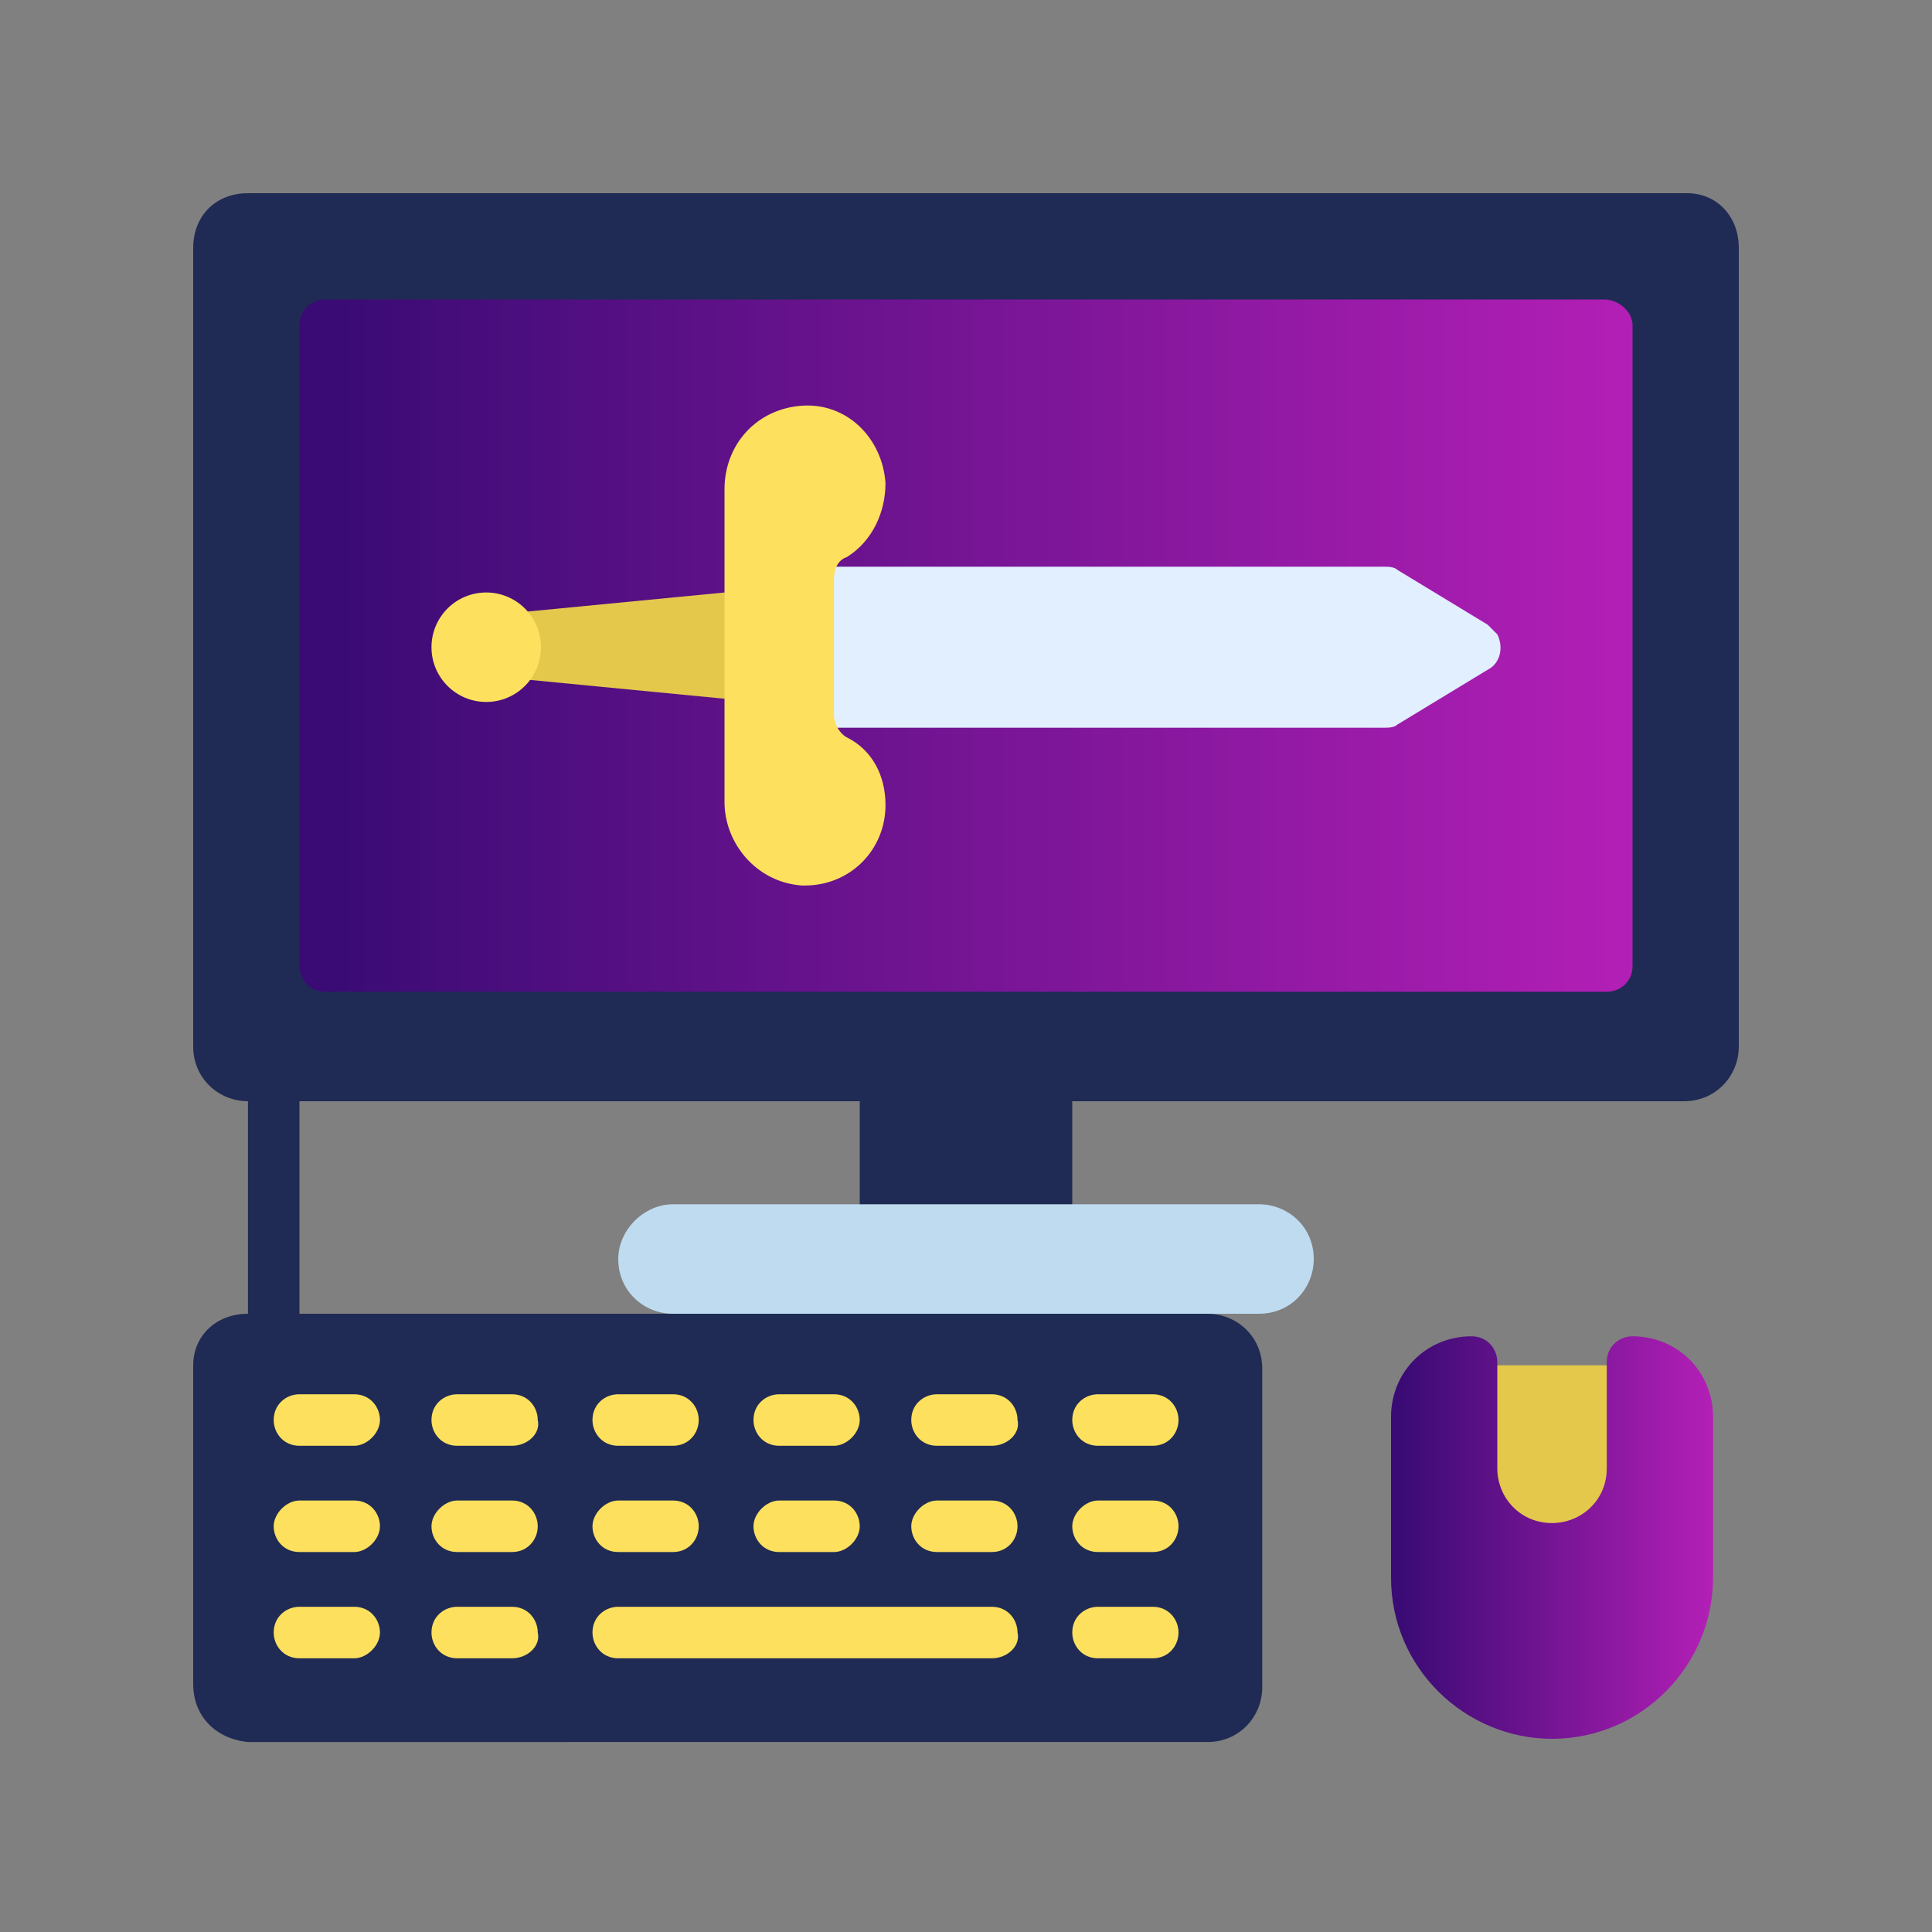
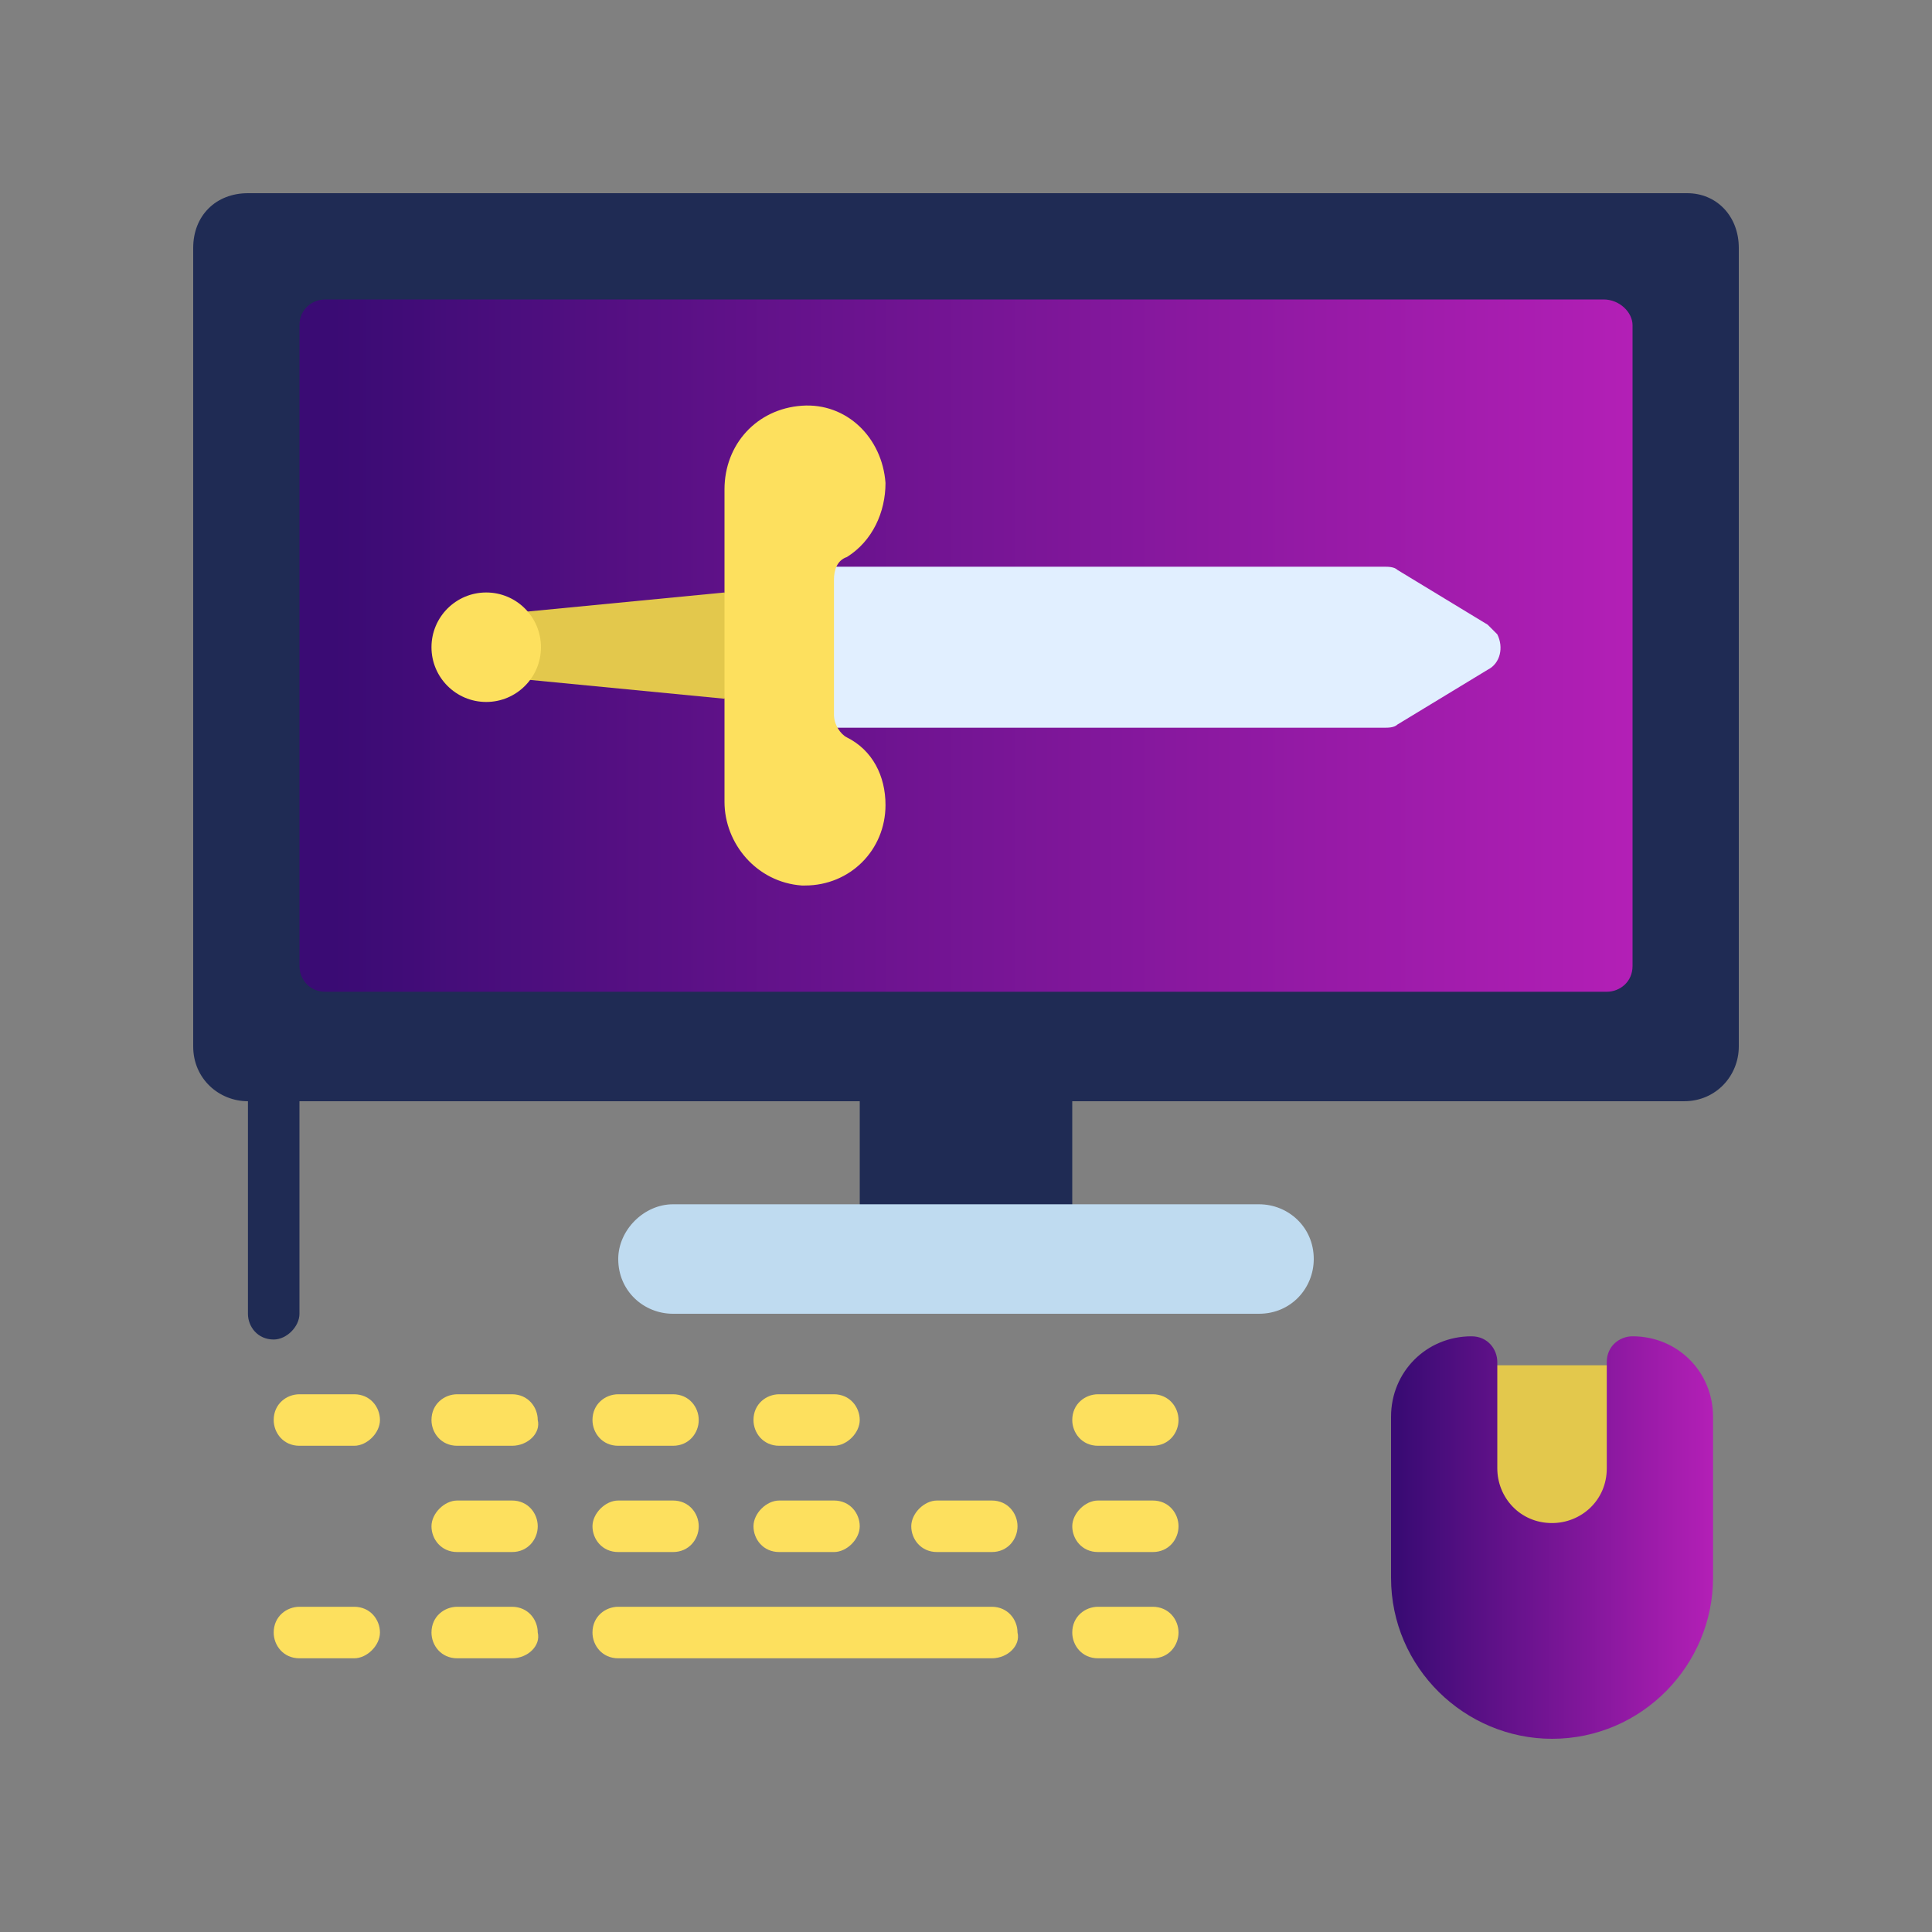
<svg xmlns="http://www.w3.org/2000/svg" version="1.1" id="icons" x="0px" y="0px" width="60px" height="60px" viewBox="0 0 60 60" style="enable-background:new 0 0 60 60;" xml:space="preserve">
  <rect x="0" y="0" width="60" height="60" fill="#808080" stroke="none" />
  <style type="text/css">
	.st0{fill:#1F2B54;}
	.st1{fill:#E3C84C;}
	.st2{fill:url(#SVGID_1_);}
	.st3{fill:#BFDBF0;}
	.st4{fill:url(#SVGID_00000164516263492387768640000010145999038337382532_);}
	.st5{fill:#E1EFFF;}
	.st6{fill:#FDE05E;}
</style>
  <path class="st0" d="M8.5,41.6c-0.5,0-0.8-0.4-0.8-0.8v-6.6c0-0.5,0.4-0.8,0.8-0.8c0.5,0,0.8,0.4,0.8,0.8v6.6  C9.3,41.2,8.9,41.6,8.5,41.6z" />
  <path class="st1" d="M45.7,42.4h5l0,0v3.3c0,1.4-1.1,2.5-2.5,2.5c-1.4,0-2.5-1.1-2.5-2.5V42.4L45.7,42.4z" />
  <path class="st0" d="M26.7,33.3h6.6v5h-6.6V33.3z" />
  <path class="st0" d="M7.7,6h44.7C53.3,6,54,6.7,54,7.7v24.8c0,0.9-0.7,1.7-1.7,1.7H7.7c-0.9,0-1.7-0.7-1.7-1.7V7.7  C6,6.7,6.7,6,7.7,6z" />
  <linearGradient id="SVGID_1_" gradientUnits="userSpaceOnUse" x1="9.31" y1="20.069" x2="50.69" y2="20.069">
    <stop offset="2.513967e-02" style="stop-color:#3A0B74" />
    <stop offset="1" style="stop-color:#B31FB6" />
  </linearGradient>
  <path class="st2" d="M50.7,10.1V30c0,0.5-0.4,0.8-0.8,0.8H10.1c-0.5,0-0.8-0.4-0.8-0.8V10.1c0-0.5,0.4-0.8,0.8-0.8h39.7  C50.3,9.3,50.7,9.7,50.7,10.1z" />
  <path class="st3" d="M20.9,37.4h18.2c0.9,0,1.7,0.7,1.7,1.7l0,0c0,0.9-0.7,1.7-1.7,1.7H20.9c-0.9,0-1.7-0.7-1.7-1.7l0,0  C19.2,38.2,20,37.4,20.9,37.4z" />
-   <path class="st0" d="M7.7,40.8h29.8c0.9,0,1.7,0.7,1.7,1.7v9.9c0,0.9-0.7,1.7-1.7,1.7H7.7C6.7,54,6,53.3,6,52.3v-9.9  C6,41.5,6.7,40.8,7.7,40.8z" />
  <linearGradient id="SVGID_00000130647513081121400700000014998123784302335419_" gradientUnits="userSpaceOnUse" x1="43.241" y1="47.793" x2="53.172" y2="47.793">
    <stop offset="2.513967e-02" style="stop-color:#3A0B74" />
    <stop offset="1" style="stop-color:#B31FB6" />
  </linearGradient>
  <path style="fill:url(#SVGID_00000130647513081121400700000014998123784302335419_);" d="M43.2,49v-5c0-1.4,1.1-2.5,2.5-2.5  c0.5,0,0.8,0.4,0.8,0.8v3.3c0,0.9,0.7,1.7,1.7,1.7c0.9,0,1.7-0.7,1.7-1.7v-3.3c0-0.5,0.4-0.8,0.8-0.8c1.4,0,2.5,1.1,2.5,2.5v5  c0,2.7-2.2,5-5,5C45.5,54,43.2,51.8,43.2,49z" />
  <path class="st1" d="M16.3,19L16.3,19l6.2-0.6l0.6,1.7l-0.6,1.6l-6.2-0.6h0V19z" />
  <path class="st5" d="M25,22.6H43c0.1,0,0.3,0,0.4-0.1l2.8-1.7c0.4-0.2,0.5-0.7,0.3-1.1c-0.1-0.1-0.2-0.2-0.3-0.3l-2.8-1.7  c-0.1-0.1-0.3-0.1-0.4-0.1H25L25,22.6z" />
  <g>
    <path class="st6" d="M27.5,25c0,1.4-1.1,2.5-2.5,2.5c0,0-0.1,0-0.1,0c-1.4-0.1-2.4-1.3-2.4-2.6v-9.7c0-1.4,1-2.5,2.4-2.6   c1.4-0.1,2.5,1,2.6,2.4c0,0.9-0.4,1.8-1.2,2.3c-0.3,0.1-0.4,0.4-0.4,0.7v4.2c0,0.3,0.2,0.6,0.4,0.7C27.1,23.3,27.5,24.1,27.5,25   L27.5,25z" />
    <circle class="st6" cx="15.1" cy="20.1" r="1.7" />
    <path class="st6" d="M11,44.9H9.3c-0.5,0-0.8-0.4-0.8-0.8c0-0.5,0.4-0.8,0.8-0.8H11c0.5,0,0.8,0.4,0.8,0.8   C11.8,44.5,11.4,44.9,11,44.9z" />
    <path class="st6" d="M15.9,44.9h-1.7c-0.5,0-0.8-0.4-0.8-0.8c0-0.5,0.4-0.8,0.8-0.8h1.7c0.5,0,0.8,0.4,0.8,0.8   C16.8,44.5,16.4,44.9,15.9,44.9z" />
    <path class="st6" d="M20.9,44.9h-1.7c-0.5,0-0.8-0.4-0.8-0.8c0-0.5,0.4-0.8,0.8-0.8h1.7c0.5,0,0.8,0.4,0.8,0.8   C21.7,44.5,21.4,44.9,20.9,44.9z" />
    <path class="st6" d="M25.9,44.9h-1.7c-0.5,0-0.8-0.4-0.8-0.8c0-0.5,0.4-0.8,0.8-0.8h1.7c0.5,0,0.8,0.4,0.8,0.8   C26.7,44.5,26.3,44.9,25.9,44.9z" />
-     <path class="st6" d="M30.8,44.9h-1.7c-0.5,0-0.8-0.4-0.8-0.8c0-0.5,0.4-0.8,0.8-0.8h1.7c0.5,0,0.8,0.4,0.8,0.8   C31.7,44.5,31.3,44.9,30.8,44.9z" />
    <path class="st6" d="M35.8,44.9h-1.7c-0.5,0-0.8-0.4-0.8-0.8c0-0.5,0.4-0.8,0.8-0.8h1.7c0.5,0,0.8,0.4,0.8,0.8   C36.6,44.5,36.3,44.9,35.8,44.9z" />
-     <path class="st6" d="M11,48.2H9.3c-0.5,0-0.8-0.4-0.8-0.8s0.4-0.8,0.8-0.8H11c0.5,0,0.8,0.4,0.8,0.8S11.4,48.2,11,48.2z" />
    <path class="st6" d="M15.9,48.2h-1.7c-0.5,0-0.8-0.4-0.8-0.8s0.4-0.8,0.8-0.8h1.7c0.5,0,0.8,0.4,0.8,0.8S16.4,48.2,15.9,48.2z" />
    <path class="st6" d="M20.9,48.2h-1.7c-0.5,0-0.8-0.4-0.8-0.8s0.4-0.8,0.8-0.8h1.7c0.5,0,0.8,0.4,0.8,0.8S21.4,48.2,20.9,48.2z" />
    <path class="st6" d="M25.9,48.2h-1.7c-0.5,0-0.8-0.4-0.8-0.8s0.4-0.8,0.8-0.8h1.7c0.5,0,0.8,0.4,0.8,0.8S26.3,48.2,25.9,48.2z" />
    <path class="st6" d="M30.8,48.2h-1.7c-0.5,0-0.8-0.4-0.8-0.8s0.4-0.8,0.8-0.8h1.7c0.5,0,0.8,0.4,0.8,0.8S31.3,48.2,30.8,48.2z" />
    <path class="st6" d="M35.8,48.2h-1.7c-0.5,0-0.8-0.4-0.8-0.8s0.4-0.8,0.8-0.8h1.7c0.5,0,0.8,0.4,0.8,0.8S36.3,48.2,35.8,48.2z" />
    <path class="st6" d="M11,51.5H9.3c-0.5,0-0.8-0.4-0.8-0.8c0-0.5,0.4-0.8,0.8-0.8H11c0.5,0,0.8,0.4,0.8,0.8   C11.8,51.1,11.4,51.5,11,51.5z" />
    <path class="st6" d="M15.9,51.5h-1.7c-0.5,0-0.8-0.4-0.8-0.8c0-0.5,0.4-0.8,0.8-0.8h1.7c0.5,0,0.8,0.4,0.8,0.8   C16.8,51.1,16.4,51.5,15.9,51.5z" />
    <path class="st6" d="M30.8,51.5H19.2c-0.5,0-0.8-0.4-0.8-0.8c0-0.5,0.4-0.8,0.8-0.8h11.6c0.5,0,0.8,0.4,0.8,0.8   C31.7,51.1,31.3,51.5,30.8,51.5z" />
    <path class="st6" d="M35.8,51.5h-1.7c-0.5,0-0.8-0.4-0.8-0.8c0-0.5,0.4-0.8,0.8-0.8h1.7c0.5,0,0.8,0.4,0.8,0.8   C36.6,51.1,36.3,51.5,35.8,51.5z" />
  </g>
</svg>